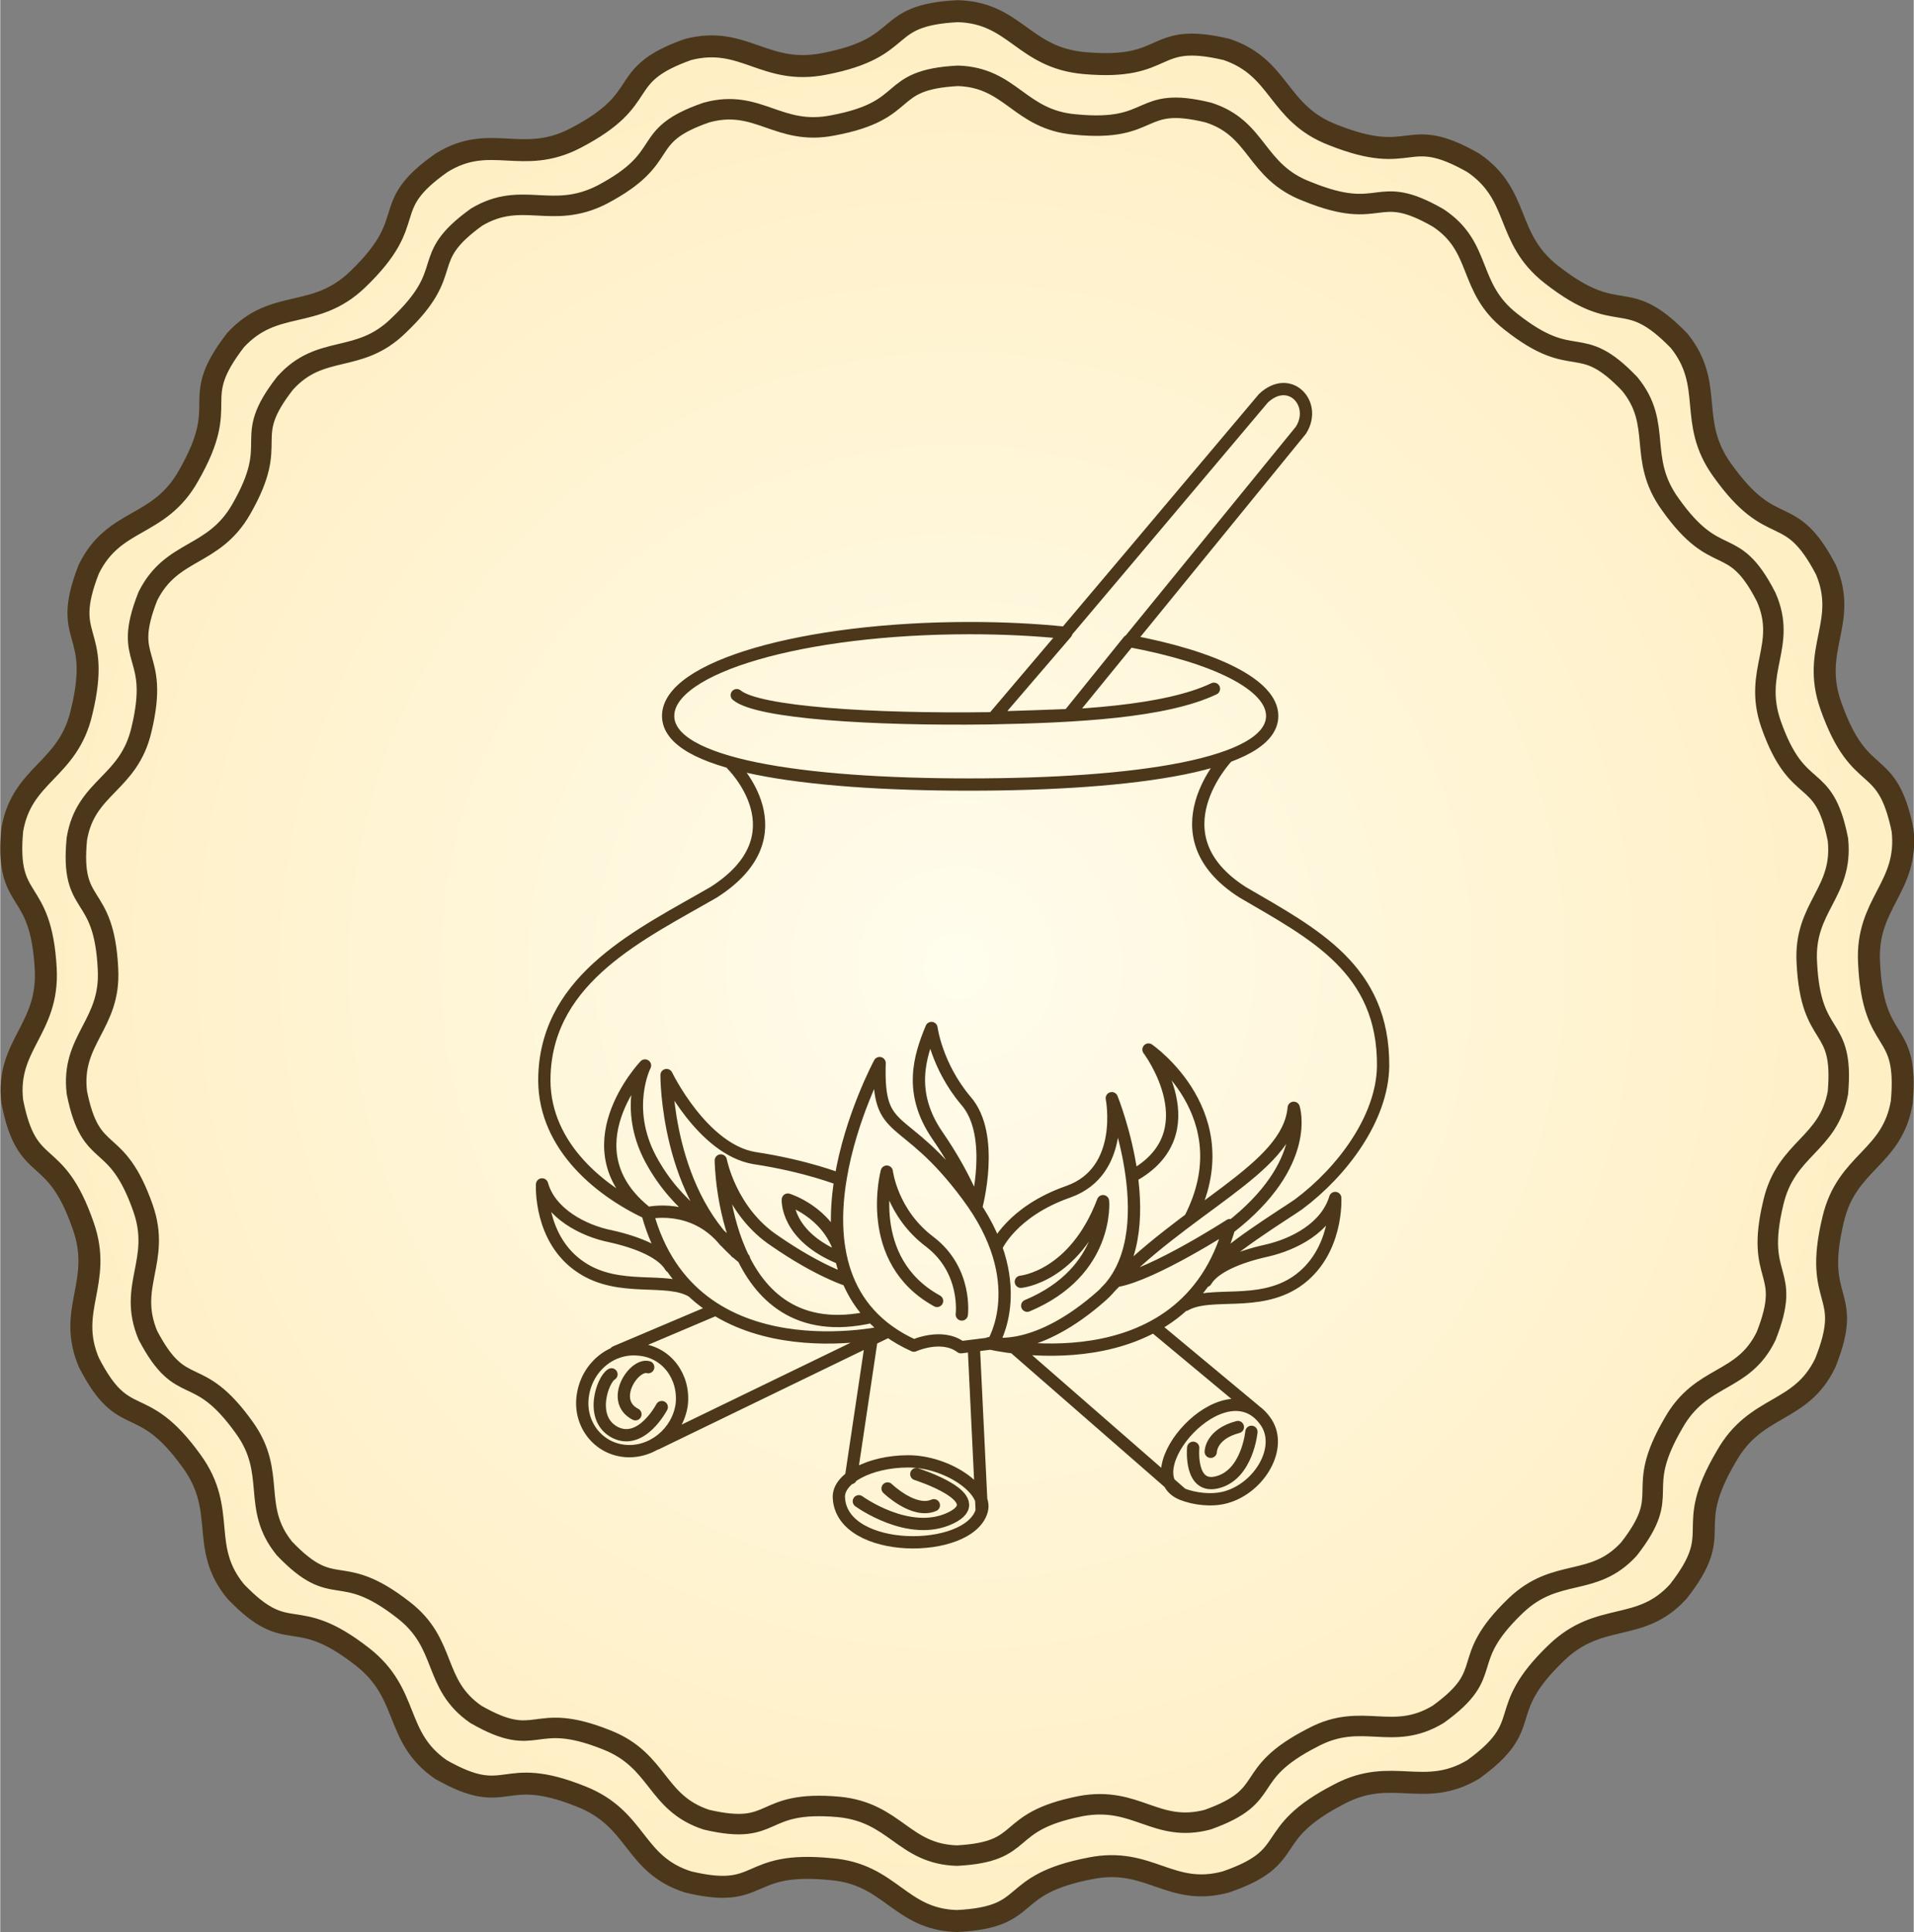
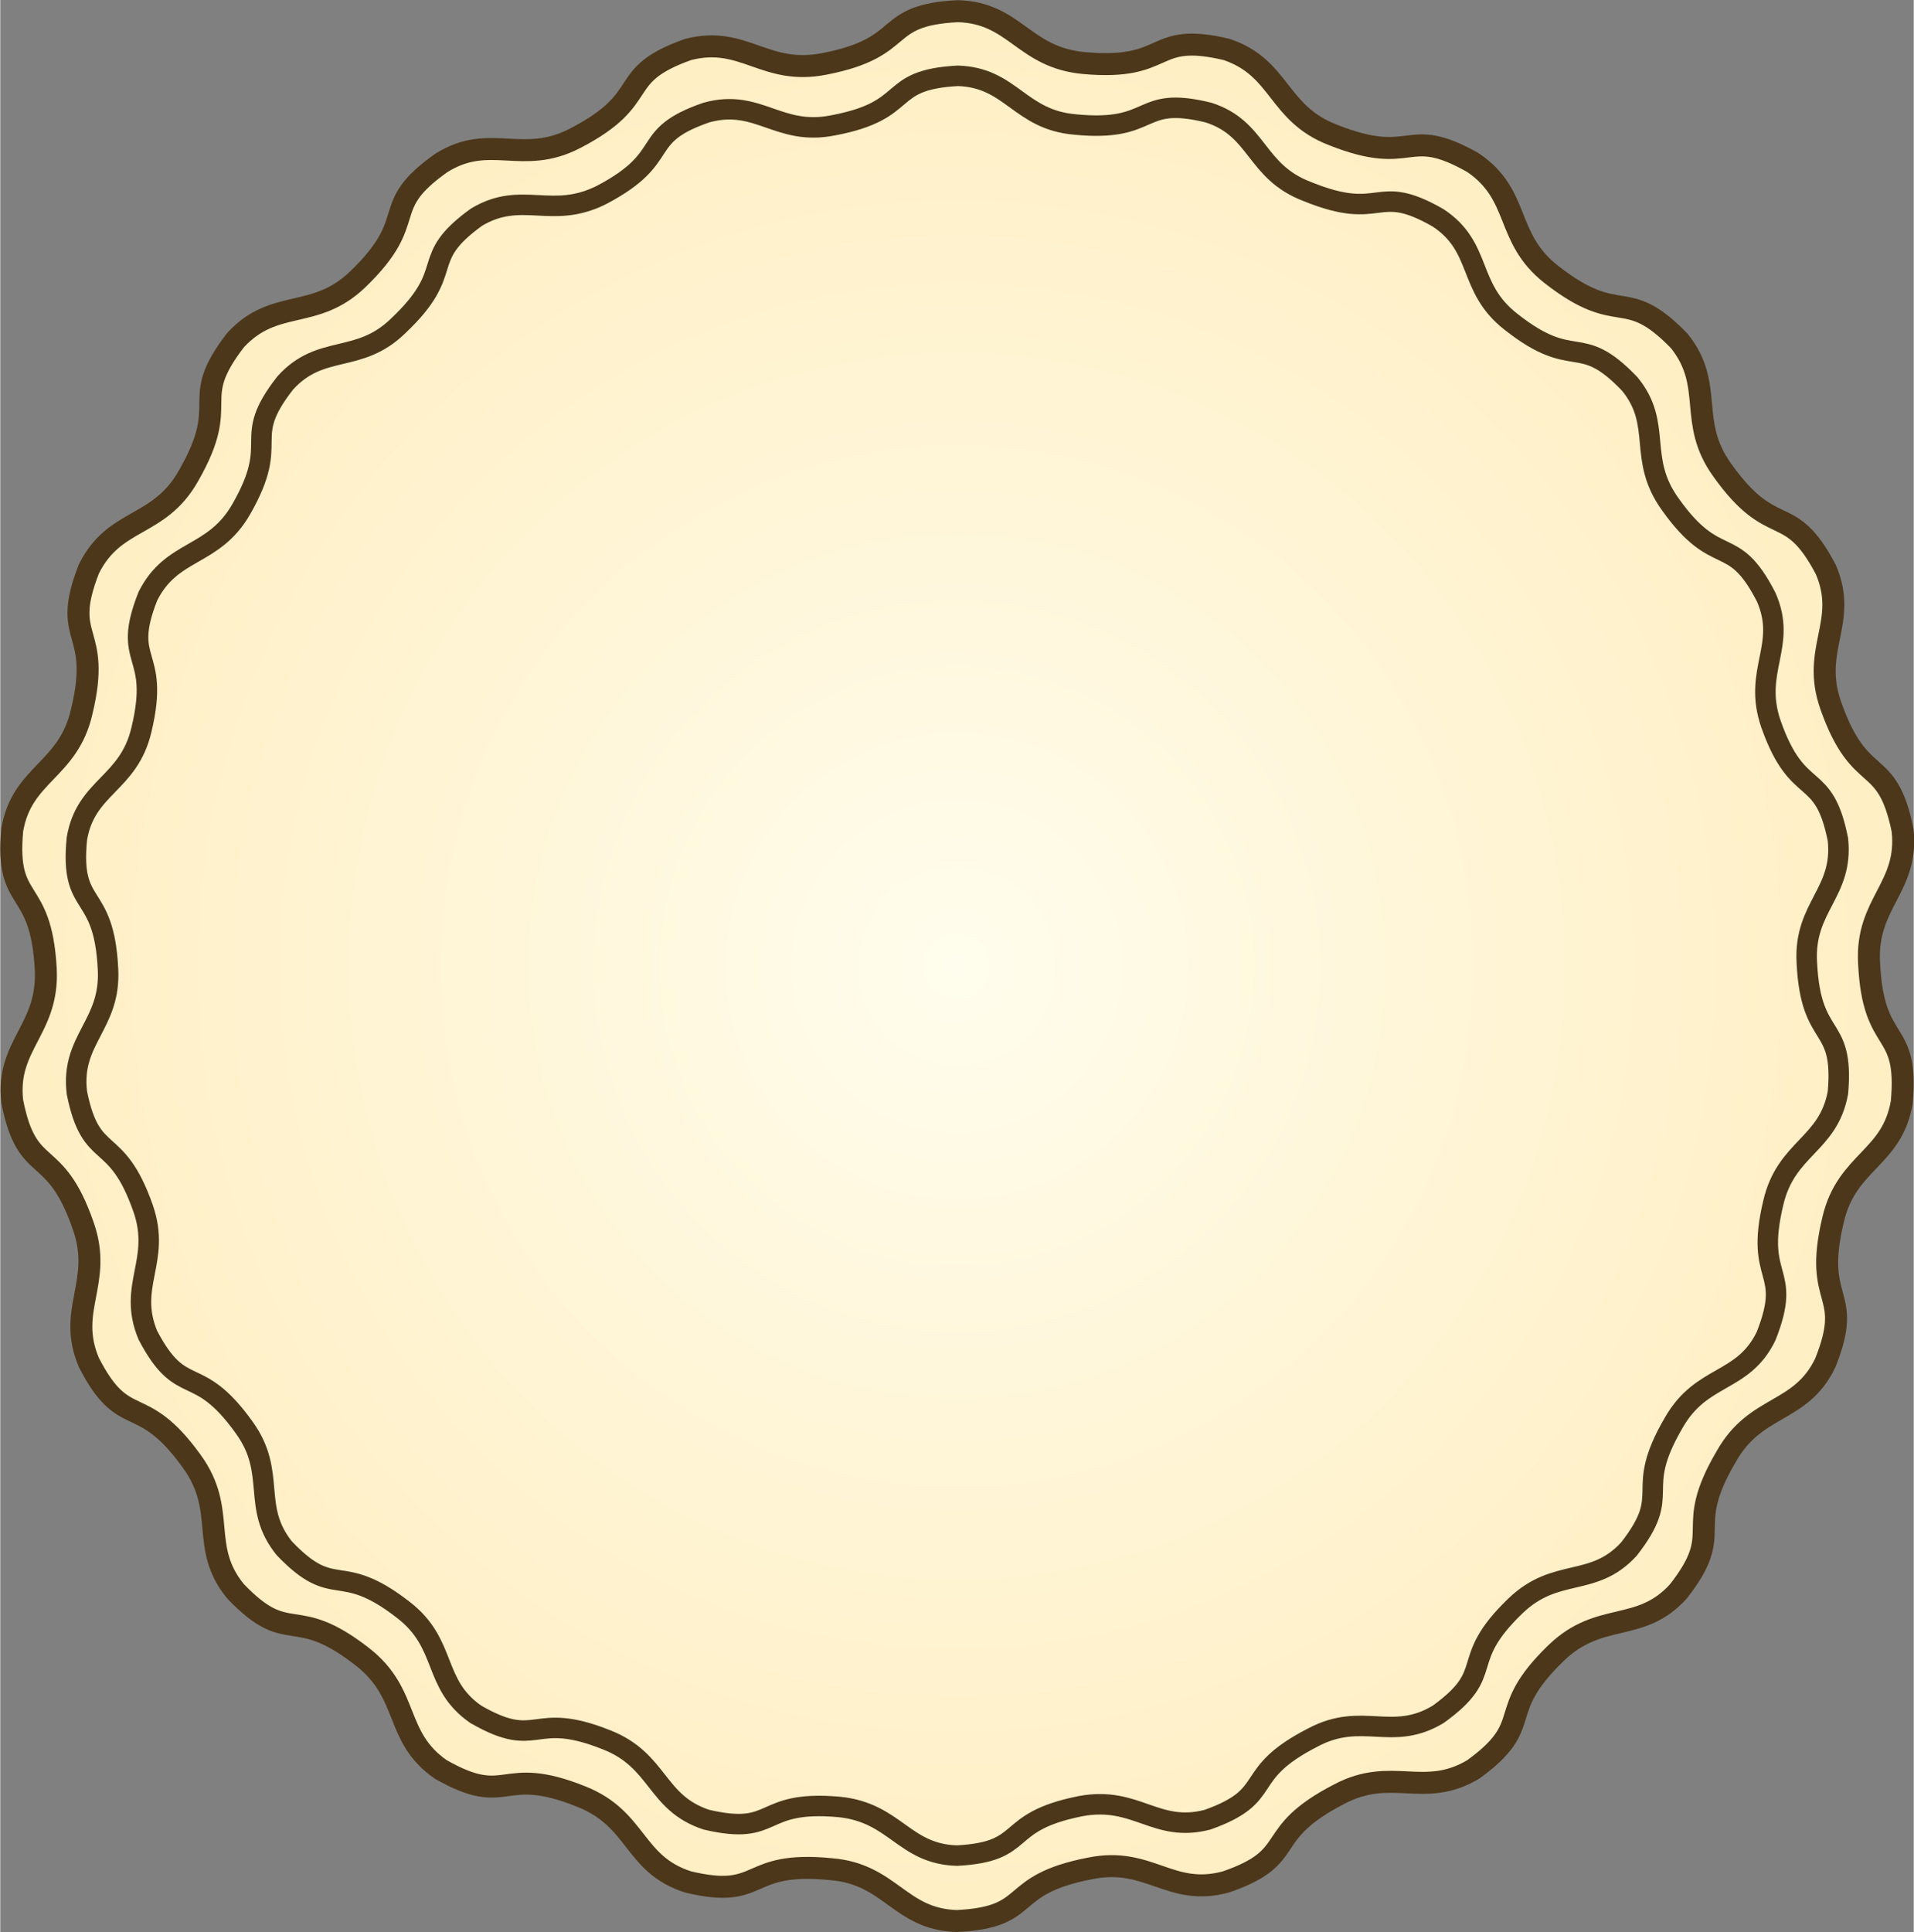
<svg xmlns="http://www.w3.org/2000/svg" xml:space="preserve" width="4.187in" height="4.226in" version="1.1" style="shape-rendering:geometricPrecision; text-rendering:geometricPrecision; image-rendering:optimizeQuality; fill-rule:evenodd; clip-rule:evenodd" viewBox="0 0 2398 2421">
  <rect x="0" y="0" width="2398" height="2421" fill="#808080" stroke="none" />
  <defs>
    <style type="text/css">
   
    .str1 {stroke:#4C371A;stroke-width:25.671;stroke-linejoin:round}
    .str0 {stroke:#4C371A;stroke-width:27.551;stroke-linejoin:round}
    .str2 {stroke:#4C371A;stroke-width:15.388;stroke-linecap:round;stroke-linejoin:round}
    .fil1 {fill:none}
    .fil0 {fill:url(#id0)}
   
  </style>
    <radialGradient id="id0" gradientUnits="userSpaceOnUse" gradientTransform="matrix(1.0253E-016 -1.674 1.659 1.01632E-005 -809 3218)" cx="1199.2" cy="1210.28" r="1196.51" fx="1199.2" fy="1210.28">
      <stop offset="0" style="stop-opacity:1; stop-color:#FFFDED" />
      <stop offset="1" style="stop-opacity:1; stop-color:#FFE5A8" />
    </radialGradient>
  </defs>
  <g id="Layer_x0020_1">
    <g id="_2683123823680">
      <g>
        <path class="fil0 str0" d="M1200 14c72,2 82,58 158,65 110,10 82,-40 179,-17 68,23 63,80 133,107 103,41 90,-14 176,35 60,41 39,94 98,140 87,68 91,12 160,83 45,56 10,101 54,162 64,90 84,37 130,125 28,66 -19,99 6,170 37,105 70,59 90,156 8,72 -46,91 -42,166 5,111 50,76 41,175 -12,71 -69,74 -86,147 -26,108 27,88 -10,180 -31,64 -87,51 -124,117 -56,95 1,91 -60,169 -48,53 -98,24 -153,77 -79,76 -24,88 -104,146 -62,37 -102,-4 -168,31 -99,51 -49,78 -142,110 -70,19 -96,-32 -170,-17 -109,21 -68,61 -167,66 -72,-2 -83,-59 -158,-65 -110,-11 -83,39 -179,16 -69,-22 -63,-79 -134,-107 -102,-41 -90,15 -176,-34 -59,-41 -38,-94 -98,-141 -87,-68 -91,-11 -159,-82 -46,-56 -10,-101 -55,-163 -64,-89 -84,-36 -129,-124 -28,-66 18,-100 -7,-171 -36,-104 -70,-59 -89,-156 -8,-71 46,-90 42,-166 -6,-110 -51,-76 -42,-174 12,-71 70,-74 87,-148 26,-107 -27,-87 9,-179 32,-65 88,-51 125,-117 55,-96 -2,-91 59,-170 49,-53 99,-24 153,-76 80,-77 24,-89 105,-146 61,-38 101,4 168,-31 98,-51 48,-78 141,-111 70,-18 96,33 171,18 108,-21 68,-61 167,-66z" />
        <path class="fil1 str1" d="M1200 95c67,2 77,55 147,61 102,10 77,-37 167,-15 63,20 58,74 124,99 96,39 84,-13 164,33 56,37 36,87 91,130 81,64 85,11 149,78 42,51 9,93 51,151 59,83 78,34 120,116 27,61 -17,92 6,159 34,97 66,54 84,145 7,67 -43,84 -39,154 5,103 47,71 39,163 -12,66 -65,69 -81,138 -24,100 25,81 -9,167 -29,60 -81,47 -116,109 -52,89 1,85 -56,158 -45,49 -91,22 -142,71 -74,71 -22,82 -97,136 -58,35 -95,-4 -157,29 -92,47 -45,72 -132,103 -65,17 -89,-30 -159,-17 -101,20 -63,57 -155,62 -67,-2 -77,-54 -148,-61 -102,-9 -76,37 -166,16 -64,-21 -59,-74 -125,-100 -95,-38 -84,14 -164,-32 -55,-38 -35,-88 -91,-131 -81,-63 -85,-10 -149,-77 -42,-52 -9,-94 -50,-151 -60,-84 -78,-34 -121,-116 -26,-62 17,-93 -6,-159 -34,-97 -65,-55 -83,-145 -8,-67 43,-85 39,-155 -5,-103 -48,-71 -39,-163 11,-66 65,-68 81,-137 24,-100 -26,-81 8,-167 30,-60 82,-48 117,-109 51,-89 -2,-85 55,-158 45,-50 92,-23 142,-72 75,-71 23,-82 98,-136 57,-34 94,4 157,-28 91,-48 44,-73 131,-103 65,-18 90,30 159,16 101,-19 63,-57 156,-62z" />
      </g>
-       <path class="fil1 str2" d="M1447 1663l125 104m-302 -79l211 184m-585 -231l-125 53m342 -26l-291 141m-21 -118c34,3 57,34 53,69 -5,35 -37,61 -71,58 -34,-3 -58,-34 -53,-69 5,-36 36,-62 71,-58zm116 -733c0,0 90,88 -23,160 -90,52 -207,106 -212,228 -4,85 65,144 129,174m403 -537c209,0 380,-25 380,-86 0,-39 -72,-74 -180,-94l-75 93c0,0 -79,3 -94,3l91 -106c-38,-4 -79,-6 -121,-6 -209,0 -378,49 -378,110 0,61 168,86 377,86zm-291 -112c26,22 170,31 316,29 110,-2 221,-8 282,-37m62 -364c33,-31 68,7 47,40l-291 357c0,0 -79,3 -94,3 115,-135 224,-265 338,-400zm-45 449c0,0 -94,98 19,170 89,52 177,96 176,218 -1,65 -51,132 -106,173 -14,10 -99,62 -109,83m-274 91c0,0 49,-77 -32,-185 -80,-108 -113,-70 -110,-166 0,0 -145,269 43,354 0,0 35,-16 59,2l40 -5zm-39 -36c0,0 7,-55 -40,-91 -48,-36 -54,-88 -54,-88 0,0 -30,111 63,162m74 -67c0,0 19,-45 91,-70 72,-26 54,-117 54,-117 0,0 70,173 -12,247 -82,73 -137,60 -137,60m35 -77c0,0 67,-6 103,-101 0,0 8,88 -95,131m-225 -32c0,0 -36,-11 -91,-49 -56,-37 -68,-101 -68,-101 0,0 2,239 189,196m-39 -172c0,0 -42,-17 -108,-27 -65,-11 -110,-104 -110,-104 0,0 -1,153 97,230m-10 -8c-26,-35 -72,-52 -107,-117 -34,-64 -7,-117 -7,-117 0,0 -100,105 3,185m302 148c0,0 -246,59 -302,-148 0,0 57,-14 97,35m259 -267c0,0 6,47 43,91 38,43 13,134 13,134 0,0 -13,-39 -49,-91 -36,-53 -22,-98 -7,-134zm-327 299c-10,-17 -39,-30 -75,-38 -35,-7 -76,-29 -86,-65 0,0 -4,69 49,104 48,32 107,11 139,30m517 2c101,-109 230,-154 237,-232 0,0 23,70 -80,150m-302 145c0,0 246,60 302,-148 0,0 -96,62 -142,70m112 0c10,-17 40,-30 76,-38 35,-8 75,-29 86,-66 0,0 4,69 -49,105 -48,32 -107,11 -139,29m6 -108c67,-130 -52,-212 -52,-212 0,0 79,105 -21,159m-366 93c-16,-49 -65,-64 -65,-64 0,0 -3,46 67,74m166 109l10 207m-138 -215l-26 174m72 -21c48,0 100,35 92,62 -16,55 -175,55 -179,-16 -2,-24 38,-46 87,-46zm343 41c-64,-26 53,-162 104,-92 24,32 -6,84 -49,96 -18,5 -40,2 -55,-4zm14 -58c0,0 -5,53 31,43 37,-10 42,-63 42,-63m-51 25c0,0 0,-22 34,-31m-475 93c0,0 63,46 115,21 52,-25 -43,-55 -43,-55m-36 18c0,0 33,32 58,21m-404 -164c-11,6 -29,56 5,73 33,16 58,-32 58,-32m-17 -50c-18,-5 -49,42 -16,59" />
    </g>
  </g>
</svg>